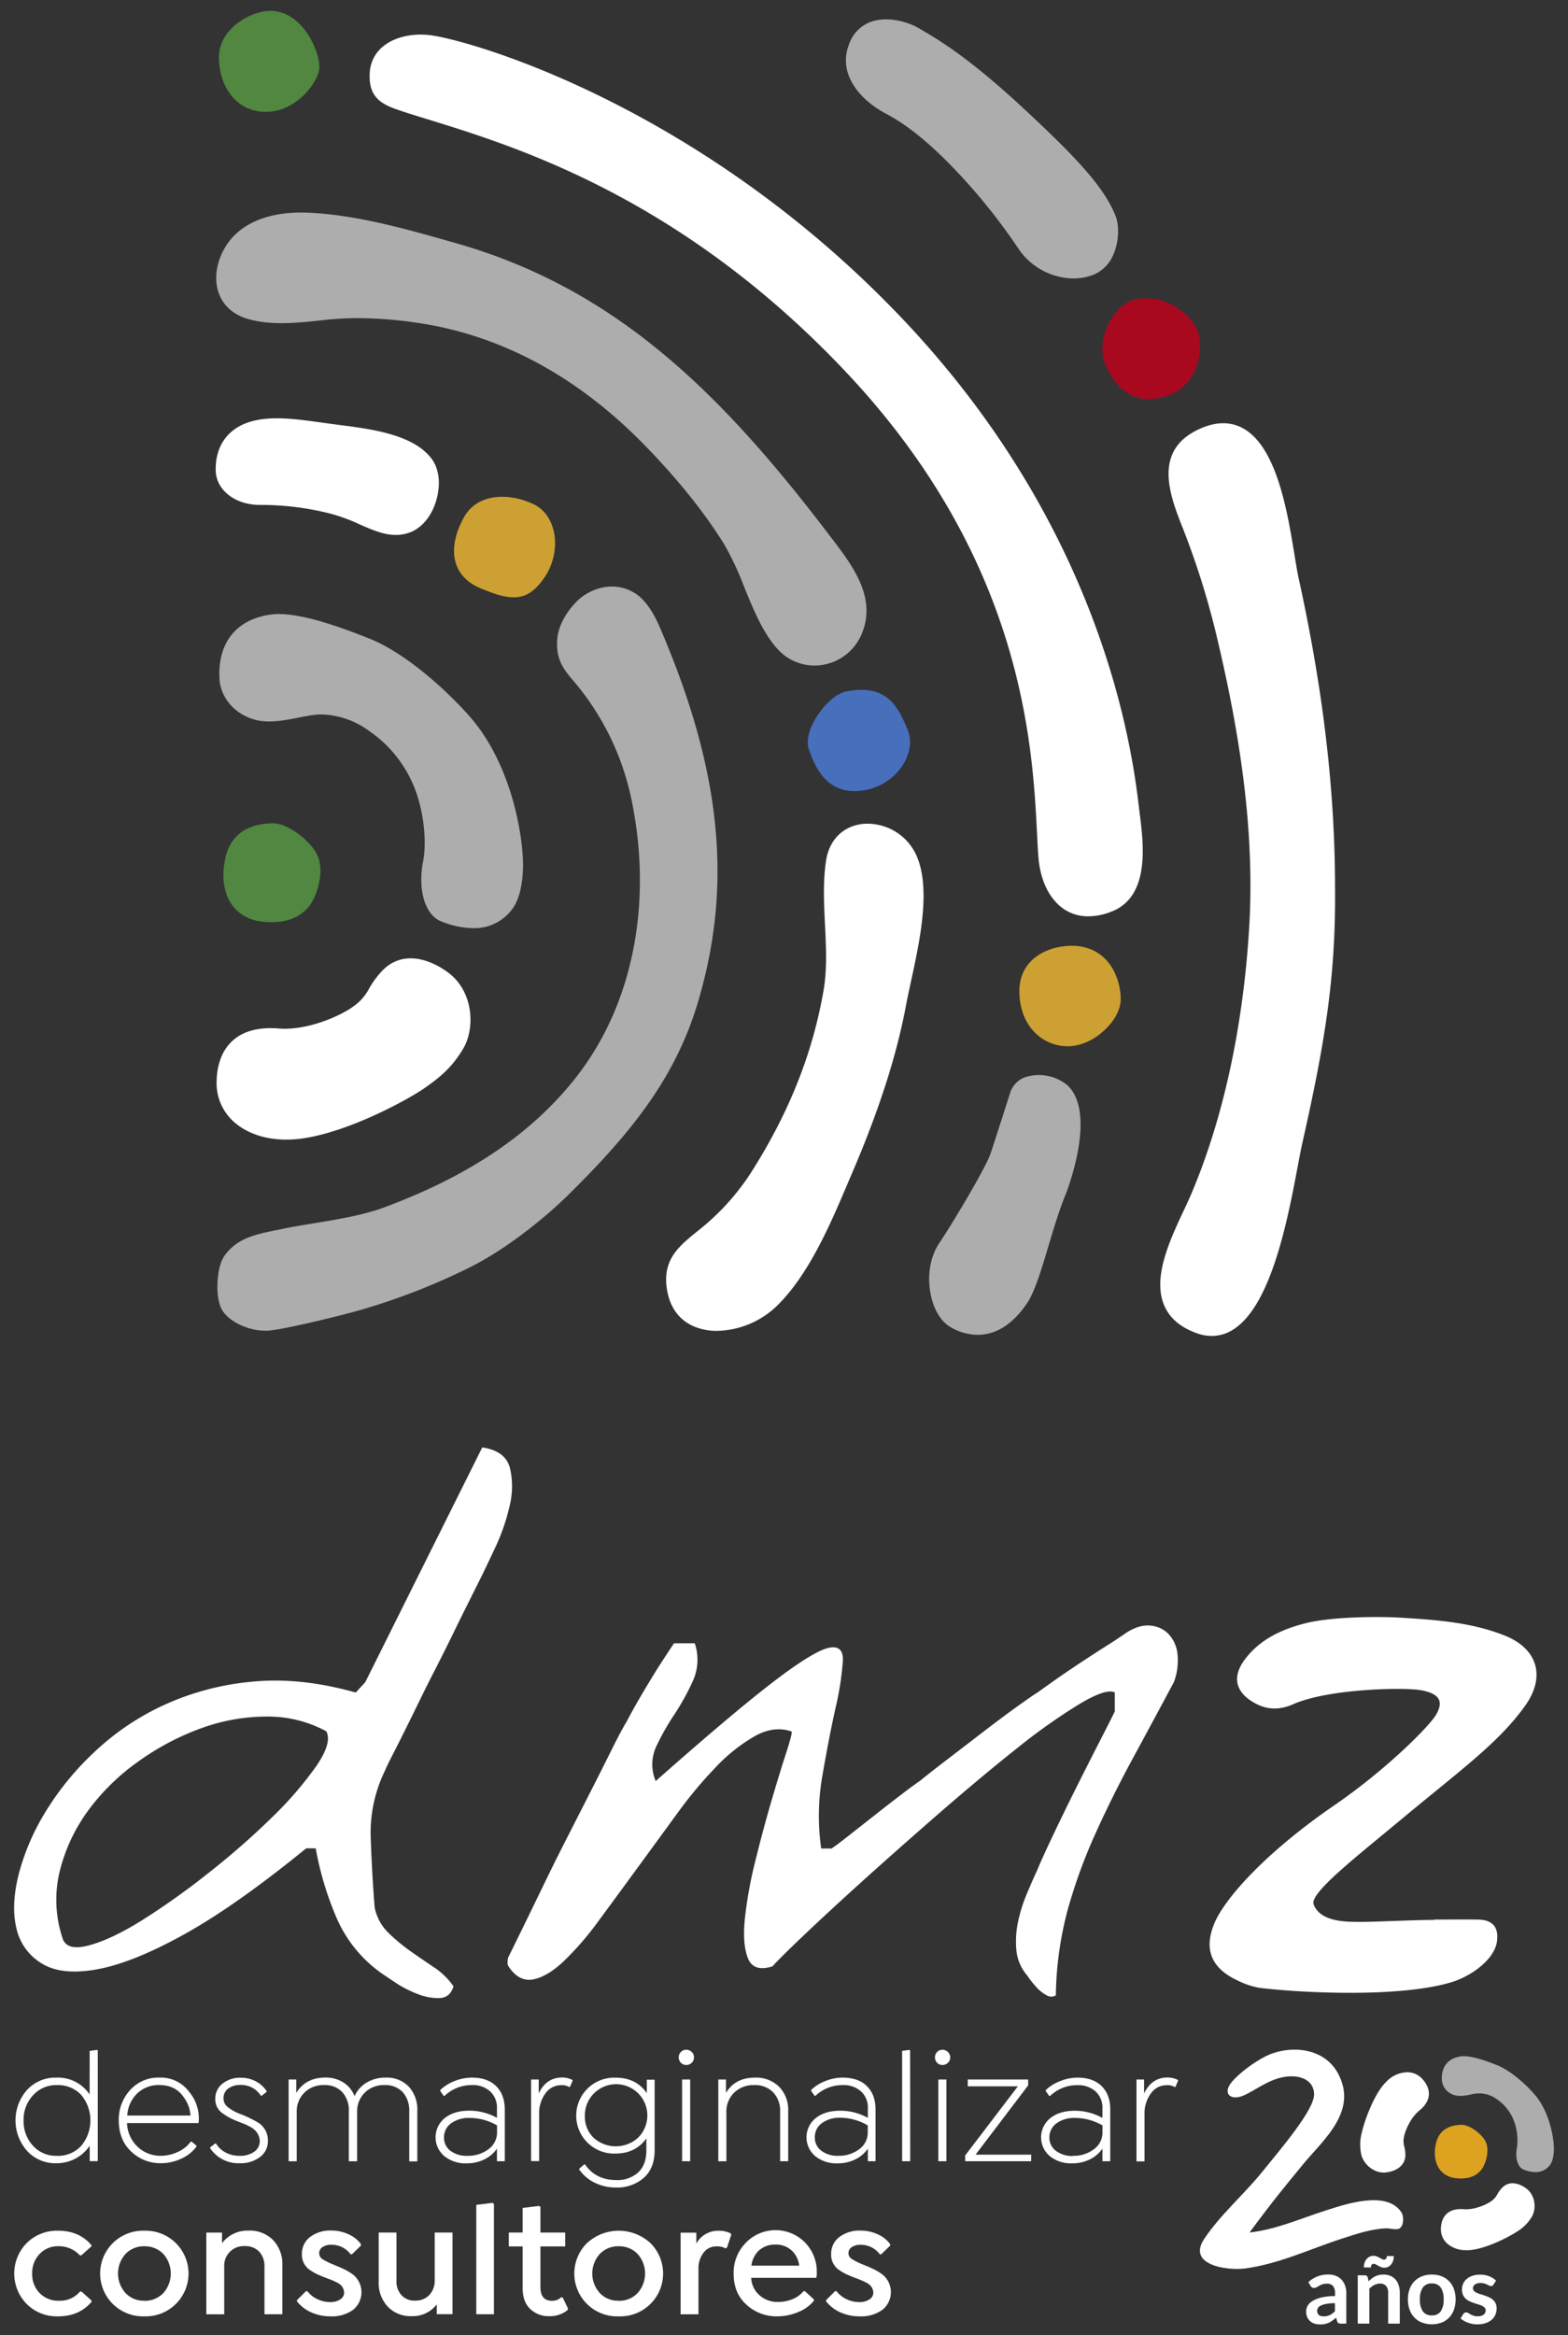
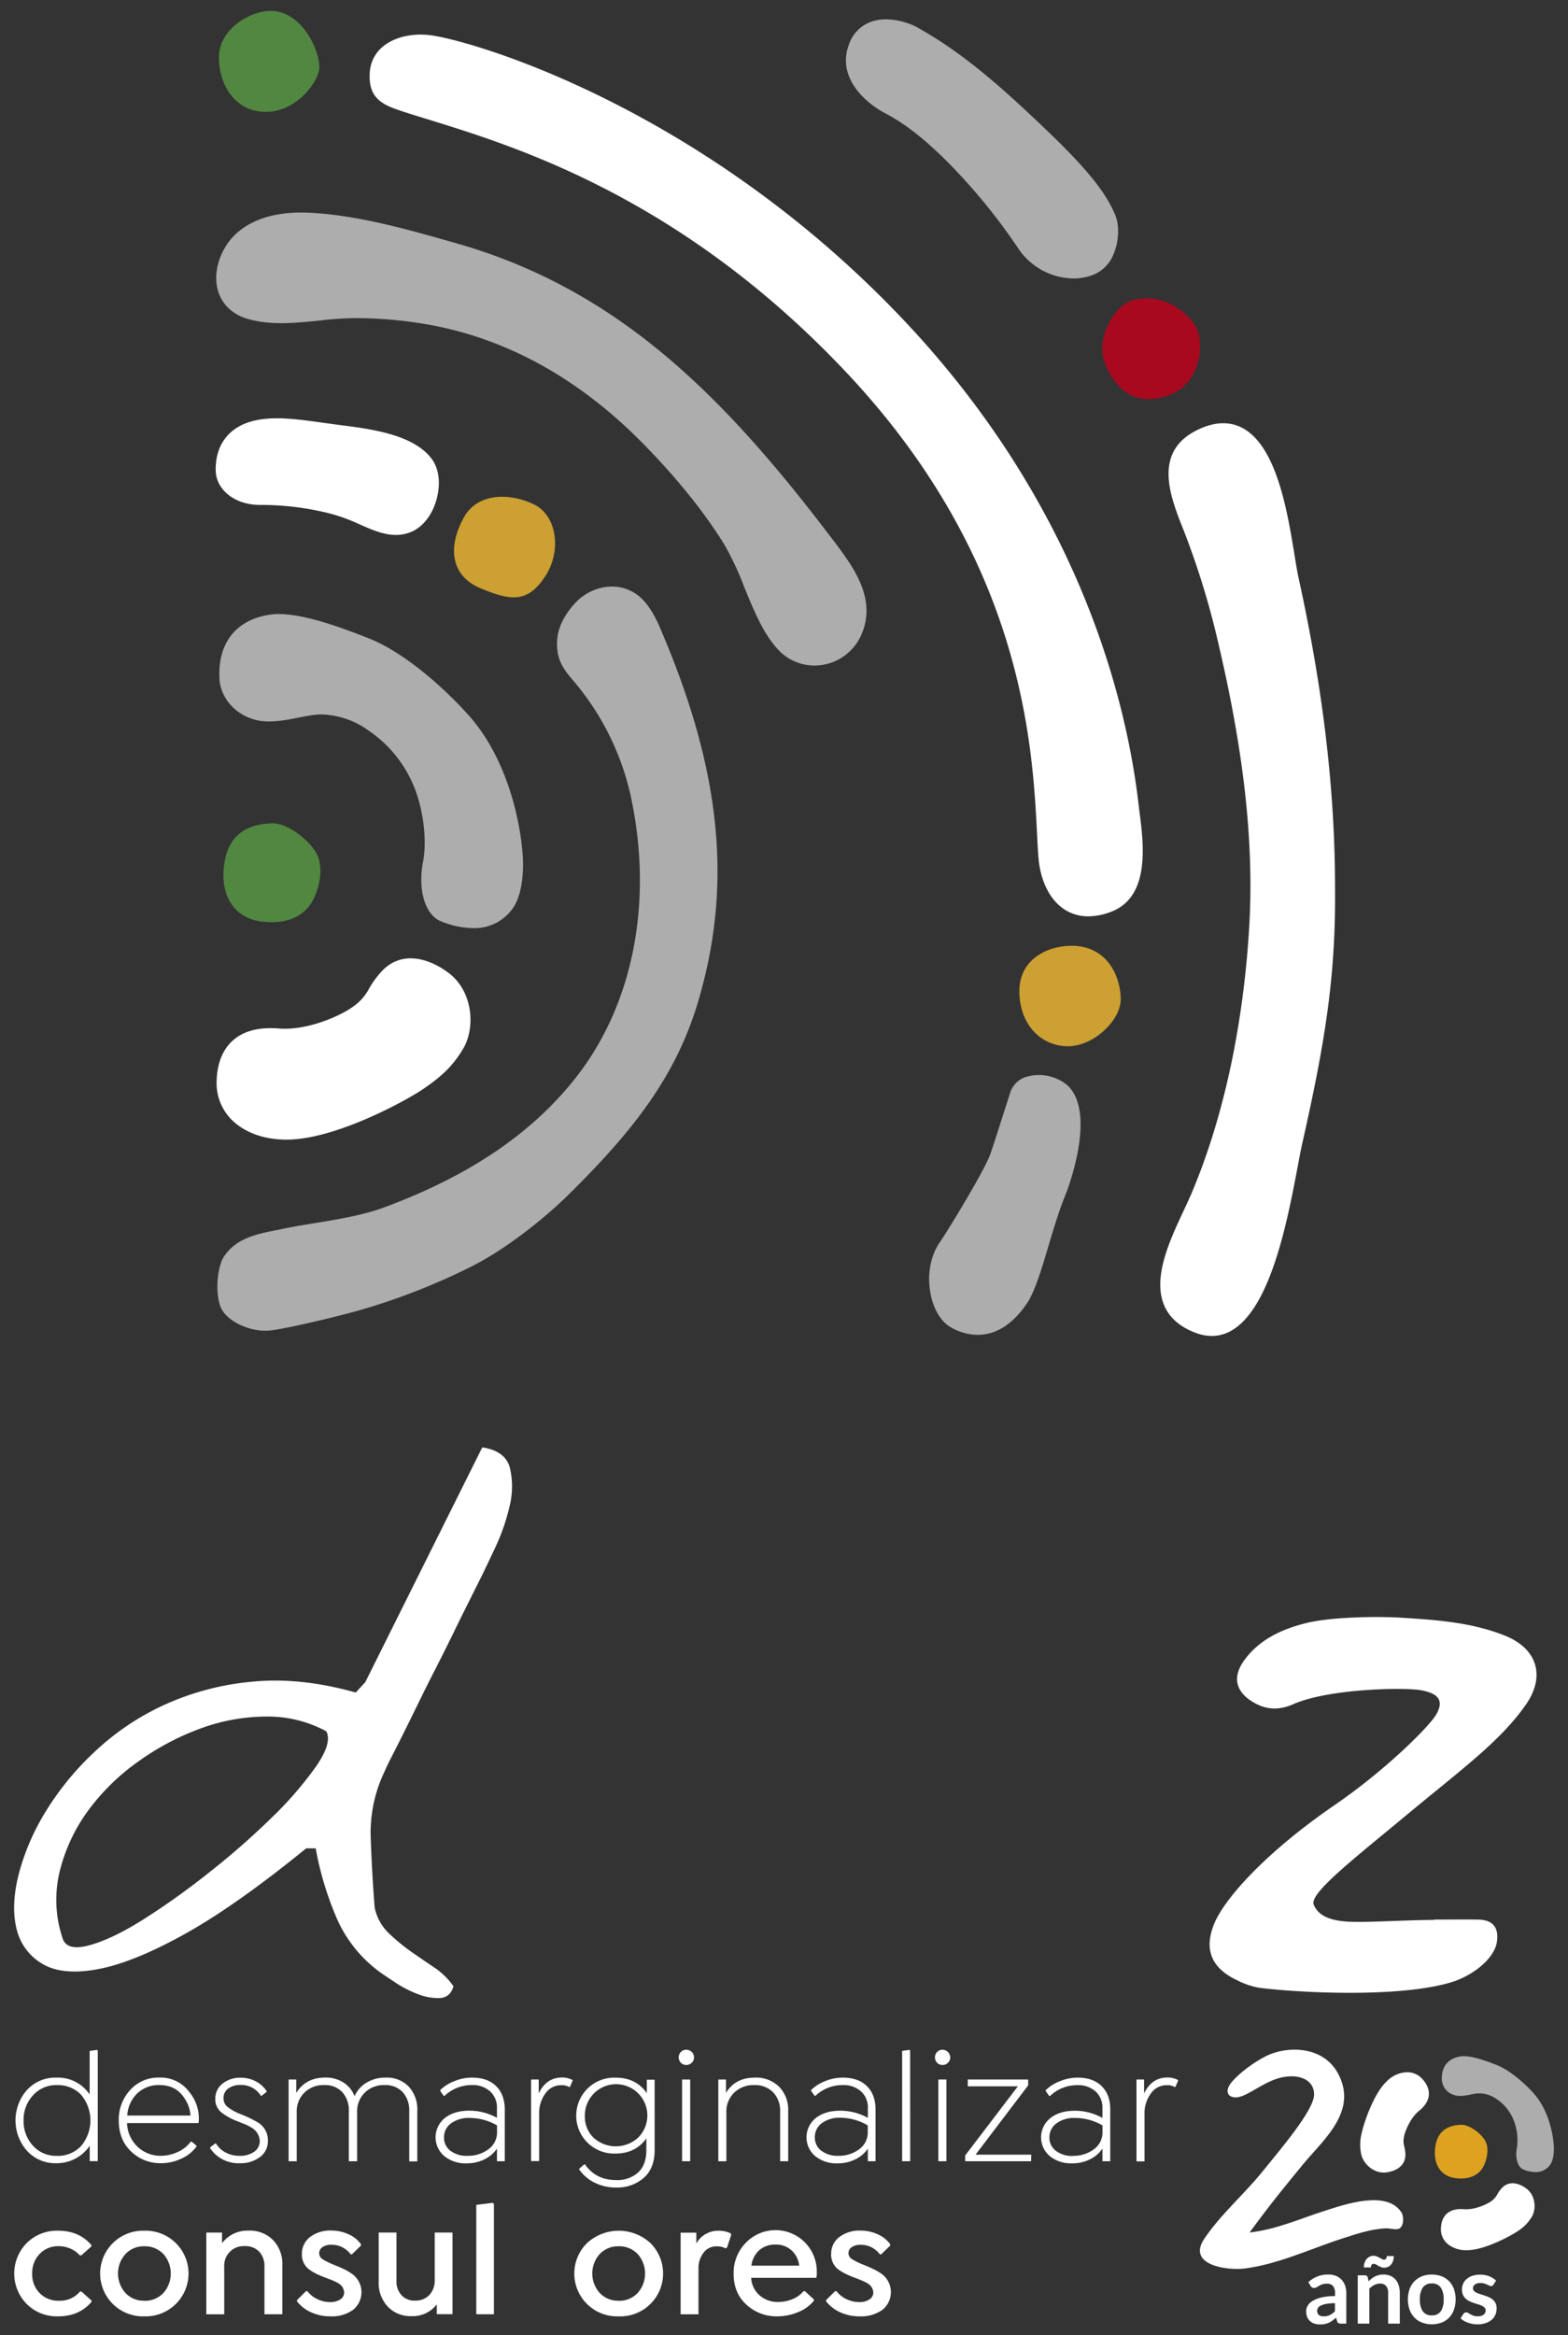
<svg xmlns="http://www.w3.org/2000/svg" viewBox="0 0 722 1075">
  <rect x="0" y="0" width="722" height="1075" fill="#333333" stroke="none" />
  <defs>
    <style>.cls-1{fill:#fff;}.cls-2{fill:#dda21f;}.cls-3{fill:#adadad;}.cls-4{fill:#518740;}.cls-5{fill:#cca032;}.cls-6{fill:#476fbc;}.cls-7{fill:#a8091f;}</style>
  </defs>
  <title>dmz logo principal vertical 20 años miniatura blanco</title>
  <g id="Guias">
    <path class="cls-1" d="M619.91,1069.67h-2.4a2.56,2.56,0,0,1-1.19-.23,1.44,1.44,0,0,1-.65-.92l-.48-1.58a18.58,18.58,0,0,1-1.66,1.33,10.08,10.08,0,0,1-1.68,1,8.6,8.6,0,0,1-1.84.59,11.09,11.09,0,0,1-2.17.19,8.38,8.38,0,0,1-2.6-.38,5.51,5.51,0,0,1-2-1.14,5.2,5.2,0,0,1-1.34-1.89,6.86,6.86,0,0,1-.47-2.63,5.22,5.22,0,0,1,.66-2.49,6.19,6.19,0,0,1,2.2-2.22,14.41,14.41,0,0,1,4.09-1.64,26.44,26.44,0,0,1,6.35-.65v-1.31a5,5,0,0,0-.94-3.33,3.44,3.44,0,0,0-2.74-1.08,6.72,6.72,0,0,0-2.17.3,8.09,8.09,0,0,0-1.5.69c-.43.25-.82.48-1.19.68a2.39,2.39,0,0,1-1.19.3,1.53,1.53,0,0,1-.93-.28,2.3,2.3,0,0,1-.63-.69l-1-1.71a13.2,13.2,0,0,1,9.25-3.51,8.89,8.89,0,0,1,3.48.64,7.28,7.28,0,0,1,2.59,1.77,7.79,7.79,0,0,1,1.61,2.72,10.44,10.44,0,0,1,.55,3.47Zm-10.4-3.34a7.19,7.19,0,0,0,1.52-.15,5.79,5.79,0,0,0,1.31-.45,7,7,0,0,0,1.19-.73,10.75,10.75,0,0,0,1.16-1v-3.72a21.35,21.35,0,0,0-3.91.3,9.75,9.75,0,0,0-2.52.75,3.27,3.27,0,0,0-1.36,1.07,2.68,2.68,0,0,0,.44,3.36A3.55,3.55,0,0,0,609.51,1066.33Z" />
    <path class="cls-1" d="M625.18,1069.67v-22.23h3.27a1.3,1.3,0,0,1,1.36,1l.37,1.76a12.93,12.93,0,0,1,1.42-1.26,10.31,10.31,0,0,1,1.58-1,7.6,7.6,0,0,1,1.79-.63,9.09,9.09,0,0,1,2.08-.22,8,8,0,0,1,3.23.62,6.4,6.4,0,0,1,2.35,1.73,7.69,7.69,0,0,1,1.43,2.67,11.46,11.46,0,0,1,.49,3.41v14.15h-5.36v-14.15a4.72,4.72,0,0,0-.94-3.15,3.47,3.47,0,0,0-2.82-1.12,5.52,5.52,0,0,0-2.6.63,9.35,9.35,0,0,0-2.3,1.71v16.08Zm12-29.45a1.45,1.45,0,0,0,1-.35,1.81,1.81,0,0,0,.36-1.29h3.25a6.91,6.91,0,0,1-.33,2.2,5.48,5.48,0,0,1-.92,1.69,4,4,0,0,1-1.4,1.08,4.22,4.22,0,0,1-1.79.38,3.86,3.86,0,0,1-1.45-.28,13.39,13.39,0,0,1-1.26-.61l-1.09-.61a2,2,0,0,0-.94-.28,1.31,1.31,0,0,0-1,.38,1.84,1.84,0,0,0-.35,1.29H628a6.64,6.64,0,0,1,.34-2.2,4.87,4.87,0,0,1,.94-1.69,4.29,4.29,0,0,1,1.42-1.09,4,4,0,0,1,1.76-.39,3.81,3.81,0,0,1,1.47.28,12.3,12.3,0,0,1,1.26.61l1.09.6A1.87,1.87,0,0,0,637.16,1040.22Z" />
    <path class="cls-1" d="M659.3,1047.09a12.29,12.29,0,0,1,4.52.8,9.81,9.81,0,0,1,3.45,2.28,10,10,0,0,1,2.21,3.59,14.91,14.91,0,0,1,0,9.52,10.15,10.15,0,0,1-2.21,3.61,9.46,9.46,0,0,1-3.45,2.3,13.2,13.2,0,0,1-9.05,0,9.54,9.54,0,0,1-3.47-2.3,10.21,10.21,0,0,1-2.24-3.61,14.74,14.74,0,0,1,0-9.52,10,10,0,0,1,2.24-3.59,9.89,9.89,0,0,1,3.47-2.28A12.38,12.38,0,0,1,659.3,1047.09Zm0,18.79a4.73,4.73,0,0,0,4.11-1.87,9.4,9.4,0,0,0,1.33-5.46,9.53,9.53,0,0,0-1.33-5.48,4.68,4.68,0,0,0-4.11-1.88,4.76,4.76,0,0,0-4.16,1.89,9.46,9.46,0,0,0-1.34,5.47,9.33,9.33,0,0,0,1.34,5.45A4.78,4.78,0,0,0,659.3,1065.88Z" />
    <path class="cls-1" d="M687.64,1051.77a1.46,1.46,0,0,1-.46.49,1.18,1.18,0,0,1-.6.14,1.88,1.88,0,0,1-.84-.22l-1-.48a7.88,7.88,0,0,0-1.33-.49,6.18,6.18,0,0,0-1.76-.22,4.19,4.19,0,0,0-2.5.67,2.11,2.11,0,0,0-.91,1.76,1.68,1.68,0,0,0,.47,1.2,4.11,4.11,0,0,0,1.24.86,13.25,13.25,0,0,0,1.74.66c.65.19,1.31.41,2,.64a20.26,20.26,0,0,1,2,.79,6.83,6.83,0,0,1,1.74,1.12,5.28,5.28,0,0,1,1.23,1.64,5.08,5.08,0,0,1,.47,2.3,7.36,7.36,0,0,1-.58,2.95,6.3,6.3,0,0,1-1.72,2.34,7.93,7.93,0,0,1-2.78,1.54,11.93,11.93,0,0,1-3.8.55,11.74,11.74,0,0,1-2.24-.2,13.4,13.4,0,0,1-2.11-.58,11.34,11.34,0,0,1-1.86-.86,9.28,9.28,0,0,1-1.51-1.09l1.24-2a1.8,1.8,0,0,1,.56-.57,1.59,1.59,0,0,1,.83-.19,1.72,1.72,0,0,1,.94.28c.29.19.64.39,1,.61a9.35,9.35,0,0,0,1.37.6,6,6,0,0,0,2,.29,5.21,5.21,0,0,0,1.63-.23,3.36,3.36,0,0,0,1.13-.6,2.2,2.2,0,0,0,.65-.85,2.54,2.54,0,0,0,.21-1,1.8,1.8,0,0,0-.47-1.28,4.2,4.2,0,0,0-1.23-.87,13.58,13.58,0,0,0-1.76-.66c-.66-.19-1.33-.4-2-.64a18.5,18.5,0,0,1-2-.81,6.65,6.65,0,0,1-1.75-1.18,5.29,5.29,0,0,1-1.24-1.75,6.16,6.16,0,0,1-.47-2.52,6.45,6.45,0,0,1,.55-2.6,6.06,6.06,0,0,1,1.59-2.15,7.8,7.8,0,0,1,2.62-1.48,11.17,11.17,0,0,1,3.63-.55,11,11,0,0,1,4.18.76,9.54,9.54,0,0,1,3.14,2Z" />
    <path class="cls-1" d="M645.13,1018.22c-6.86-10-25.75-3.48-34.76-.6-11.69,3.73-22.71,8.74-35,10.11,10.41-14.15,15.81-20.63,24.74-31.52,8.07-9.84,22.42-21.8,18-36.84-5.31-18-25-18.12-35.54-12.65-5.15,2.66-11.51,7.22-15.29,11.6-4.55,5.29-.81,8.86,5.12,6.43,5-2.07,11-7,18-8.46,8.2-1.71,14.69,1.37,14.69,7.86,0,7.31-15.78,25.59-23.69,35.42-8.48,10.54-19.42,19.87-26.92,31.11-8.05,12.06,10.56,14.62,18.51,13.63,15.51-1.93,30.36-9.06,45.11-13.83,6.47-2.1,13.42-4.45,20.28-4.67,1.73,0,4.7.91,6.09,0C646.55,1024.46,646.47,1019.91,645.13,1018.22Z" />
    <path class="cls-2" d="M672.68,978.15c-2.55.14-9.74.52-11.53,8.73s1.51,15,9.28,15.86,11.23-2.66,12.69-5.52,2.64-7.74,1-11.24S676.61,977.93,672.68,978.15Z" />
    <path class="cls-1" d="M675.25,1035.86l1,0c8-.4,19.28-6.51,22.5-8.69a19.6,19.6,0,0,0,6.53-6.59c2.21-3.6,1.79-9.82-2.34-13-3.3-2.53-8-3.95-11.39-.32a14.61,14.61,0,0,0-2.16,3,8.67,8.67,0,0,1-2.67,3c-2,1.5-7.75,4.14-12.69,3.75-3.4-.28-6.05.43-7.87,2.11-2.21,2-2.68,5-2.68,7.18a8.82,8.82,0,0,0,2.77,6.42A13,13,0,0,0,675.25,1035.86Z" />
    <path class="cls-1" d="M638.55,958.12l-.71.71C632,965,627.83,978,627,982a21,21,0,0,0-.19,9.84c1,4.37,5.83,8.83,11.31,8.24,4.39-.48,9-2.85,9-8.1a15.9,15.9,0,0,0-.52-3.87,9,9,0,0,1-.15-4.25c.42-2.61,2.91-8.86,7-12.17,2.81-2.28,4.32-4.77,4.48-7.38.2-3.19-1.63-5.82-3.2-7.47a9.31,9.31,0,0,0-6.83-2.89A13.73,13.73,0,0,0,638.55,958.12Z" />
    <path class="cls-3" d="M701.52,998.75a14.9,14.9,0,0,0,5.48,1.17,8,8,0,0,0,6.86-3.5c1.06-1.53,1.64-4.14,1.64-7.35,0-4.13-1.64-16.7-9.13-25.18-4-4.59-11-10.81-17.1-13.22-3.89-1.53-12-4.7-16.71-4-5.83.85-9,4.85-8.63,11a7.87,7.87,0,0,0,5.89,6.84c2.37.7,5.1.16,7.51-.31a17,17,0,0,1,4.47-.52,14.38,14.38,0,0,1,7.64,2.83,21.15,21.15,0,0,1,7.17,8.64,25,25,0,0,1,1.87,13.55C697.56,993.44,698.84,997.68,701.52,998.75Z" />
    <path class="cls-4" d="M125,379c-4.7.27-17.94.94-21.25,16.08s2.81,27.63,17.11,29.22,20.69-4.88,23.39-10.15,4.86-14.27,1.75-20.73S132.22,378.58,125,379Z" />
    <path class="cls-5" d="M213.62,238.16c-7.33,13.16-6.54,26.71,7.63,32.66s21.63,6.58,29.53-5.09,5.93-28.2-4.88-33.52S219.94,226.66,213.62,238.16Z" />
-     <path class="cls-6" d="M389.6,318.33c-8.44,1.66-20.17,17.6-17.19,26.52s8.9,21.41,24.82,19.08,25-17.61,20.78-27.79S408.89,314.52,389.6,318.33Z" />
    <path class="cls-5" d="M494.82,435.41c-10.37-.53-25.66,4.88-25.45,21.22s11.36,25.45,23.08,25,23.36-12.09,23.58-21.21S511.12,436.27,494.82,435.41Z" />
    <path class="cls-3" d="M114.21,146.85c10.5,3,21.86,1.86,32.85.72a155.83,155.83,0,0,1,16.87-1.13,195.86,195.86,0,0,1,35.43,3.38c35.59,6.85,68.35,25.31,97.35,55,15.19,15.54,27.53,30.93,36.69,45.64a137.83,137.83,0,0,1,9.32,19.88c4.22,10.31,8.56,21,15.18,28.29A22.84,22.84,0,0,0,375,306.38a23.87,23.87,0,0,0,3.87-.32A23.6,23.6,0,0,0,396.71,292c7.13-16.6-4-31.36-13-43.23l-.33-.42c-50.31-66.47-99-115.1-172.94-136.27l-1.12-.31c-21-6-44.88-12.88-67.38-13.86-18.28-.8-31.92,5-38.44,16.21-4.14,7.11-5.08,15.14-2.52,21.47C103.22,141.11,107.78,145,114.21,146.85Z" />
    <path class="cls-1" d="M131.86,524.62c.84,0,1.7,0,2.57-.07C156,523.47,186.66,507,195.34,501s13.2-10.48,17.71-17.86c6-9.76,4.84-26.6-6.34-35.15-9-6.86-21.76-10.7-30.93-.87a41.28,41.28,0,0,0-5.88,8.07,22.79,22.79,0,0,1-7.21,8.12c-5.4,4.08-21,11.25-34.38,10.16-9.22-.75-16.39,1.18-21.33,5.73-6,5.53-7.25,13.63-7.25,19.43a23.83,23.83,0,0,0,7.51,17.4C113.23,521.6,121.86,524.62,131.86,524.62Z" />
    <path class="cls-3" d="M203,424.09a40.5,40.5,0,0,0,14.79,3.18,21.54,21.54,0,0,0,18.59-9.51c2.81-4.13,4.45-11.24,4.45-19.89,0-11.18-4.43-45.25-24.72-68.22-11-12.44-29.71-29.29-46.4-35.83-10.53-4.13-32.44-12.74-45.26-10.88-15.82,2.29-24.34,13.13-23.38,29.74.39,7,5.48,15.46,15.94,18.54,6.41,1.89,13.82.44,20.36-.85,4.51-.89,8.77-1.72,12.11-1.41a38.87,38.87,0,0,1,20.69,7.68A57.13,57.13,0,0,1,189.71,360c5,10.77,7.1,26.21,5.08,36.71C192.3,409.69,195.76,421.21,203,424.09Z" />
    <path class="cls-3" d="M305,291.57l-.3-.71c-1.75-4.22-5.42-12.94-11.55-17.24-9.38-6.57-21-3.33-27.59,3.26-2,2-8.44,9-9,17.7s2.68,13.23,7,18.28A122.59,122.59,0,0,1,291,369.19c9.52,47.39.2,93.5-25.58,126.54-20.2,25.87-49.21,45.58-88.9,60.23-9.44,3.48-21.46,5.46-32.07,7.19-5.23.86-10.17,1.67-14.54,2.6l-3.14.65c-8.83,1.78-18,3.61-23.67,12.1-2.93,4.36-4.22,16.38-1.52,23.16,2.35,6,12,10.94,20.61,10.94a19.9,19.9,0,0,0,2-.1c7.59-.73,34.15-7.11,44.12-10.14a300.23,300.23,0,0,0,47.52-18.7c17.27-8.43,35.58-23.46,46-33.74,30.06-29.7,50.71-55.6,60.79-92.91C337,405.22,331.54,354.21,305,291.57Z" />
    <path class="cls-1" d="M119.41,232.44a130.06,130.06,0,0,1,32.51,3.95,84,84,0,0,1,13.68,5c5.62,2.49,11.07,4.87,16.62,4.87a18,18,0,0,0,7.14-1.41c5.53-2.34,9.94-8.15,11.81-15.56s.79-14.17-2.81-18.6c-8.63-10.79-27.71-13.21-41.65-15l-2.33-.3-6.06-.83c-12.09-1.68-23.49-3.29-33.07-.42-10.38,3.11-16.18,11.25-15.92,22.5C99.53,225.53,108.16,232.35,119.41,232.44Z" />
-     <path class="cls-1" d="M397.33,379.28c-9.17,1-15.54,7.37-17,17.09-1.41,9.44-.94,19.43-.47,29.09.52,10.22,1.06,20.78-.7,30.8-4.93,28.12-15.31,54.57-31.75,81a109.78,109.78,0,0,1-25.81,29.15l-.69.56c-8.63,7-16.09,13.16-13.75,26.91,1.88,11.07,8.67,15.57,14.06,17.38a27.34,27.34,0,0,0,8.74,1.41,40.93,40.93,0,0,0,26.72-10.52c15.34-14.24,25.59-38.4,33.83-57.8l2.08-4.88c12.26-28.63,20.3-53.71,24.59-76.67.6-3.21,1.41-6.92,2.26-10.84,4-18.42,9-41.37,3.14-56.72A24.8,24.8,0,0,0,397.33,379.28Z" />
    <path class="cls-3" d="M473.46,495.49a11.17,11.17,0,0,0-8.18,7.16c-.86,2.65-2.11,6.58-3.43,10.7-2.47,7.7-5.27,16.43-5.86,18-2.81,7.65-18.51,33.56-23.51,40.93-4.22,6.3-5.72,15.27-3.85,24,1.4,6.64,4.59,11.91,8.71,14.45a25,25,0,0,0,12.84,3.76c6.72,0,15-3.12,22.68-14.47,3.6-5.29,6.72-15.68,10-26.71,2.41-8.07,4.93-16.43,7.74-23.23.16-.38,15.06-37.68.73-50.62A20.58,20.58,0,0,0,473.46,495.49Z" />
    <path class="cls-1" d="M524.48,372.13c0-.51-.14-1.17-.23-1.95-5.33-46.08-26.43-136.31-108-222.68C322.12,47.88,214.64,17.89,197.39,16.12c-8.31-.86-16.25,1.19-21.27,5.47a16.63,16.63,0,0,0-5.87,12c-.47,8.63,2.65,13.2,11.13,16.3,4.21,1.56,9.68,3.23,16,5.17C238,67.61,313.66,91,389.23,170.94c81.91,86.65,86.23,172.08,88.3,213.14.2,3.86.36,7.2.59,10.13.81,11.25,5.3,20.22,12.29,24.62a19.88,19.88,0,0,0,10.77,3,29.33,29.33,0,0,0,10.73-2.22c17.77-7,14.67-31.1,12.82-45.51Z" />
    <path class="cls-3" d="M407.78,52.24c10.33,5.45,18.67,12.82,26.15,19.95A272,272,0,0,1,468.63,114a31.07,31.07,0,0,0,25.55,14.19,25.73,25.73,0,0,0,9.22-1.68,16.85,16.85,0,0,0,9.29-9.4c2.46-5.63,2.82-12.9,1-17.69C508.22,85.75,495,71.92,471,49.64c-23.19-21.53-37.15-30.55-48.78-37.12-3-1.7-12.74-5.48-21.16-2.49A16.74,16.74,0,0,0,391,20.24C385.42,34.38,396.56,46.32,407.78,52.24Z" />
    <path class="cls-1" d="M614.73,408.86c0-45-5.53-91.61-16.75-142.64-.6-2.71-1.21-6.41-1.9-10.7-3.3-20.16-8.28-50.61-24.38-58.7-6.17-3.08-13.3-2.57-21.18,1.53-19.62,10.2-11.6,30.39-5.73,45.19A370.9,370.9,0,0,1,561,296.17c12,51.07,16.51,92.8,14.17,131.31-1.93,31.64-8.11,78.53-26.71,122.33-1,2.27-2.17,4.83-3.45,7.55-6.38,13.63-14.34,30.6-9,43.46,2.46,5.9,7.55,10.26,15.1,12.95A20.17,20.17,0,0,0,558,615a18,18,0,0,0,9.09-2.49c18.17-10.43,25.86-51.23,30.47-75.61.79-4.22,1.48-7.86,2.07-10.48C609.93,480.73,615.12,450,614.73,408.86Z" />
    <path class="cls-4" d="M122.76,51.51c13.79-.21,24-13.79,24.3-20.38s-6.91-25-21.33-26.1c-9.34-.69-25,7.84-24.93,21.42S109,51.72,122.76,51.51Z" />
    <path class="cls-7" d="M551.22,151.62c-3.4-7.85-16.34-17.39-29.91-13.36-7.93,2.35-17.62,17.6-12.09,30.12s14.85,18.66,29,13.57S554.61,159.46,551.22,151.62Z" />
    <path class="cls-1" d="M41.28,944.14l3.38-.47.36.21v51H41.31v-7.07a18.59,18.59,0,0,1-6.53,5.87A18.35,18.35,0,0,1,26,995.84a17.58,17.58,0,0,1-13.54-5.69,21.16,21.16,0,0,1,0-28.07A17.72,17.72,0,0,1,26,956.43a17.59,17.59,0,0,1,15.27,7.74Zm-15,48.32a14.69,14.69,0,0,0,11-4.48,18.33,18.33,0,0,0,0-23.71,14.69,14.69,0,0,0-10.93-4.4,14.37,14.37,0,0,0-11.15,4.7,16.44,16.44,0,0,0-4.34,11.59,16.62,16.62,0,0,0,4.3,11.6,14.22,14.22,0,0,0,11.15,4.67Z" />
    <path class="cls-1" d="M91.41,977.35H58.49a15.64,15.64,0,0,0,4.88,10.92,15.23,15.23,0,0,0,10.68,4.15,18.7,18.7,0,0,0,7.78-1.76,14.88,14.88,0,0,0,6-4.77h.4l2.24,1.87v.4a17.3,17.3,0,0,1-7.08,5.62,22.06,22.06,0,0,1-9.28,2.05,19.28,19.28,0,0,1-13.73-5.39q-5.68-5.36-5.69-14.24A20,20,0,0,1,60,962.07a17.32,17.32,0,0,1,13.36-5.65A16.23,16.23,0,0,1,87.11,963a18.93,18.93,0,0,1,4.45,12.69A9.34,9.34,0,0,1,91.41,977.35Zm-18-17.5a14.19,14.19,0,0,0-10.21,3.85,15.21,15.21,0,0,0-4.59,10.2H87.71a15.73,15.73,0,0,0-3-8.29C82.18,961.77,78.39,959.85,73.36,959.85Z" />
    <path class="cls-1" d="M110.38,995.84a15.63,15.63,0,0,1-13.63-6.93v-.37l2.34-1.79h.37a11.18,11.18,0,0,0,4.44,4.16,13.25,13.25,0,0,0,6.32,1.52,11.3,11.3,0,0,0,6.82-1.87,5.9,5.9,0,0,0,2.57-5,7.31,7.31,0,0,0-2-4.69,8,8,0,0,0-2.39-1.76,20.36,20.36,0,0,0-2.47-1.24c-.76-.29-1.8-.71-3.13-1.24l-1.14-.44a28.15,28.15,0,0,1-6.34-3.59,7.63,7.63,0,0,1-3-6.32,8.64,8.64,0,0,1,3.3-7.07,12.94,12.94,0,0,1,8.48-2.73,14.75,14.75,0,0,1,6.86,1.66,13.36,13.36,0,0,1,5,4.51V963l-2.32,1.8h-.33a10.68,10.68,0,0,0-9.32-5,9.3,9.3,0,0,0-5.71,1.65,5.26,5.26,0,0,0-2.18,4.41,5,5,0,0,0,1.71,3.92,21.56,21.56,0,0,0,5.6,3.23,55,55,0,0,1,8.79,4.22,9.59,9.59,0,0,1,4.34,8.26,9,9,0,0,1-3.56,7.43A14.71,14.71,0,0,1,110.38,995.84Z" />
    <path class="cls-1" d="M177.58,956.43a13.88,13.88,0,0,1,10.68,4.19,15.55,15.55,0,0,1,3.89,11.15V995h-3.71V972a12.65,12.65,0,0,0-3-8.88,10.92,10.92,0,0,0-8.38-3.26,12.43,12.43,0,0,0-9.09,3.48,12.06,12.06,0,0,0-3.53,9v22.6h-3.82V972a12.57,12.57,0,0,0-3-8.88,10.87,10.87,0,0,0-8.36-3.26,12.48,12.48,0,0,0-9.11,3.48,12.13,12.13,0,0,0-3.52,9v22.6H132.9V957.3h3.52v6.19q4.31-7.08,13.4-7.09a15.1,15.1,0,0,1,8.33,2.28,12.89,12.89,0,0,1,5.11,6.31,13.8,13.8,0,0,1,5.61-6.31A16.76,16.76,0,0,1,177.58,956.43Z" />
    <path class="cls-1" d="M217.28,956.43q7.2,0,11.15,3.89t4,10.72v23.88h-3.6v-5.8a14.81,14.81,0,0,1-5.91,5,17.94,17.94,0,0,1-7.92,1.77,15.51,15.51,0,0,1-10.42-3.33,11.32,11.32,0,0,1-1.31-16,11.09,11.09,0,0,1,1.59-1.55q4.26-3.37,11.28-3.37a26.24,26.24,0,0,1,12.69,3.3v-4.51a10,10,0,0,0-3.15-7.67,11.88,11.88,0,0,0-8.45-2.9,18,18,0,0,0-12.55,5h-.36l-1.65-2.36v-.3a19.27,19.27,0,0,1,6.6-4.17A21.39,21.39,0,0,1,217.28,956.43Zm-2,36a15.58,15.58,0,0,0,9.59-3,9.48,9.48,0,0,0,4-8v-3a25.18,25.18,0,0,0-12.6-3.43,13.78,13.78,0,0,0-8.57,2.47,7.88,7.88,0,0,0-3.25,6.57,7.44,7.44,0,0,0,3,6.1A12.28,12.28,0,0,0,215.26,992.43Z" />
    <path class="cls-1" d="M263.55,957.49l.15.3-1.24,2.86-.29.15a6.64,6.64,0,0,0-3.82-.88,8.69,8.69,0,0,0-7.16,3.72,15.36,15.36,0,0,0-2.94,9.65v21.57h-3.71V957.3h3.52v6.39q3.52-7.32,10.75-7.31A10.11,10.11,0,0,1,263.55,957.49Z" />
    <path class="cls-1" d="M297.84,963.59v-6.2h3.59v32.49q0,8.25-5,12.7a18.56,18.56,0,0,1-12.79,4.44,21.7,21.7,0,0,1-9.8-2.21,18.48,18.48,0,0,1-7.13-6.08v-.37l2.32-2h.32q5,7.23,14.35,7.22a14.22,14.22,0,0,0,10.21-3.55q3.72-3.55,3.71-10.13v-5.51q-4.95,7-14.27,7a17.45,17.45,0,0,1-12.81-5,17.49,17.49,0,0,1,12.85-29.94Q292.88,956.42,297.84,963.59Zm-24.57,20.48a15.25,15.25,0,0,0,20.55,0A14.39,14.39,0,1,0,269.3,974,13.58,13.58,0,0,0,273.27,984.07Z" />
    <path class="cls-1" d="M319.56,947.14a3.31,3.31,0,0,1-1.07,2.47,3.41,3.41,0,0,1-2.48,1,3.29,3.29,0,0,1-2.47-1,3.57,3.57,0,0,1,0-5,3.26,3.26,0,0,1,2.47-1,3.41,3.41,0,0,1,2.48,1A3.29,3.29,0,0,1,319.56,947.14Zm-1.76,47.78h-3.72V957.3h3.72Z" />
    <path class="cls-1" d="M347.61,956.43a15,15,0,0,1,11.15,4.22,15.12,15.12,0,0,1,4.17,11.05v23.22h-3.71V972a12.26,12.26,0,0,0-3.26-8.85,11.65,11.65,0,0,0-8.67-3.29,12.7,12.7,0,0,0-9.22,3.48,12,12,0,0,0-3.6,9v22.6h-3.71V957.3h3.52v6.19Q338.47,956.44,347.61,956.43Z" />
    <path class="cls-1" d="M388,956.43q7.18,0,11.15,3.89t4,10.72v23.88h-3.54v-5.8a14.71,14.71,0,0,1-5.9,5,17.94,17.94,0,0,1-7.92,1.77,15.52,15.52,0,0,1-10.43-3.33,11.34,11.34,0,0,1-1.29-16,12,12,0,0,1,1.58-1.53q4.26-3.37,11.27-3.37a26.09,26.09,0,0,1,12.69,3.29v-4.51a9.94,9.94,0,0,0-3.15-7.67,11.86,11.86,0,0,0-8.44-2.9,18,18,0,0,0-12.55,4.95h-.36l-1.66-2.35v-.3a19.27,19.27,0,0,1,6.6-4.17A21.48,21.48,0,0,1,388,956.43Zm-2,36a15.53,15.53,0,0,0,9.57-3,9.43,9.43,0,0,0,4-8v-3A25.22,25.22,0,0,0,387,974.9a13.65,13.65,0,0,0-8.55,2.48A7.85,7.85,0,0,0,375.2,984a7.42,7.42,0,0,0,3,6.09A12.37,12.37,0,0,0,386,992.43Z" />
    <path class="cls-1" d="M419.12,994.92H415.4v-50.8l3.37-.47.3.21Z" />
    <path class="cls-1" d="M437.55,947.14a3.37,3.37,0,0,1-1.07,2.47,3.41,3.41,0,0,1-2.48,1,3.33,3.33,0,0,1-2.48-1,3.59,3.59,0,0,1,0-5,3.29,3.29,0,0,1,2.48-1,3.59,3.59,0,0,1,3.55,3.57Zm-1.76,47.78h-3.72V957.3h3.72Z" />
    <path class="cls-1" d="M474.79,994.92H444.41v-2.64l24.28-31.85H445.61V957.3h27.82V960l-24.23,31.9h25.65Z" />
    <path class="cls-1" d="M496.08,956.43q7.19,0,11.15,3.89c2.67,2.6,4,6.19,4,10.72v23.88h-3.6v-5.8a14.93,14.93,0,0,1-5.9,5,18,18,0,0,1-7.93,1.77,15.5,15.5,0,0,1-10.42-3.33,11.31,11.31,0,0,1-1.33-15.94,11.45,11.45,0,0,1,1.62-1.57q4.26-3.37,11.27-3.37a26.21,26.21,0,0,1,12.69,3.3v-4.51a10,10,0,0,0-3.15-7.67,12,12,0,0,0-8.44-2.9,18,18,0,0,0-12.55,5h-.37l-1.65-2.36v-.3a19.42,19.42,0,0,1,6.6-4.17A21.75,21.75,0,0,1,496.08,956.43Zm-2,36a15.53,15.53,0,0,0,9.57-3,9.44,9.44,0,0,0,4-8v-3a25.22,25.22,0,0,0-12.62-3.43,13.7,13.7,0,0,0-8.55,2.47,7.87,7.87,0,0,0-3.27,6.57,7.44,7.44,0,0,0,3,6.1,12.37,12.37,0,0,0,7.82,2.36Z" />
    <path class="cls-1" d="M542.35,957.49l.15.3-1.24,2.86-.3.15a6.52,6.52,0,0,0-3.81-.88,8.67,8.67,0,0,0-7.15,3.72,15.34,15.34,0,0,0-3,9.76V995H523.3V957.3h3.51v6.39q3.54-7.32,10.76-7.31A10.3,10.3,0,0,1,542.35,957.49Z" />
    <path class="cls-1" d="M26.78,1066.33a19.67,19.67,0,0,1-14.45-5.65,20,20,0,0,1,0-28.12,19.67,19.67,0,0,1,14.45-5.65q9.69,0,15.31,6.64v.56l-4.63,4.15h-.69a13.11,13.11,0,0,0-9.84-4.22,11.59,11.59,0,0,0-8.67,3.55,12.52,12.52,0,0,0-3.44,9.07,12.26,12.26,0,0,0,3.4,8.92,11.9,11.9,0,0,0,9,3.56,11.94,11.94,0,0,0,9.61-4.23h.7l4.62,4.16v.58Q36.48,1066.32,26.78,1066.33Z" />
    <path class="cls-1" d="M66.46,1066.33a19.72,19.72,0,1,1,0-39.42,19.72,19.72,0,1,1,0,39.42Zm0-7.15a11.76,11.76,0,0,0,8.77-3.6,13.53,13.53,0,0,0,0-17.95,11.8,11.8,0,0,0-8.77-3.56,11.57,11.57,0,0,0-8.68,3.56,13.42,13.42,0,0,0,0,17.95,11.45,11.45,0,0,0,8.68,3.55Z" />
    <path class="cls-1" d="M114.46,1026.86a15,15,0,0,1,11.33,4.41,15.89,15.89,0,0,1,4.23,11.49v22.6h-8.25v-21.94a9.67,9.67,0,0,0-2.48-6.94,8.81,8.81,0,0,0-6.64-2.48,8.94,8.94,0,0,0-9.4,8.45,8.68,8.68,0,0,0,0,1v21.94H95v-37.63h7.24v4.88A14.66,14.66,0,0,1,114.46,1026.86Z" />
    <path class="cls-1" d="M152.15,1066.33a21.16,21.16,0,0,1-8.83-1.84,17,17,0,0,1-6.59-5.09v-.51l4.15-4.15h.66a12.26,12.26,0,0,0,4.47,3.61,13.53,13.53,0,0,0,6,1.42,8.09,8.09,0,0,0,4.66-1.24,3.7,3.7,0,0,0,1.79-3.17A5.24,5.24,0,0,0,157,1052a8.24,8.24,0,0,0-1.8-1.24c-.49-.25-1.14-.56-1.94-.93-.15-.06-.5-.21-1.06-.42l-1.41-.54c-1.73-.63-3.18-1.24-4.36-1.76a23.89,23.89,0,0,1-3.55-2,8.38,8.38,0,0,1-3.86-7.43,9.55,9.55,0,0,1,3.72-7.85,15.26,15.26,0,0,1,9.91-3,18.68,18.68,0,0,1,7.89,1.74,13.93,13.93,0,0,1,5.65,4.51v.69l-4.14,4h-.59a10.82,10.82,0,0,0-8.95-4.39,6.79,6.79,0,0,0-4,1.07,3.32,3.32,0,0,0-1.53,2.82,3.26,3.26,0,0,0,1.55,2.75,30.33,30.33,0,0,0,5.21,2.56l.78.34a50.69,50.69,0,0,1,4.69,2.09,24.11,24.11,0,0,1,3.56,2.27,10.42,10.42,0,0,1-.26,16.1A16.62,16.62,0,0,1,152.15,1066.33Z" />
    <path class="cls-1" d="M200.17,1049.74v-22h8.19v37.58h-7.24v-4.51a14,14,0,0,1-11.63,5.43,14.46,14.46,0,0,1-10.93-4.37,15.88,15.88,0,0,1-4.19-11.52v-22.61h8.19v22.3a9.11,9.11,0,0,0,2.34,6.57,8,8,0,0,0,6.2,2.48,8.75,8.75,0,0,0,6.6-2.6A9.66,9.66,0,0,0,200.17,1049.74Z" />
    <path class="cls-1" d="M227.43,1065.36h-8.12V1015l7.5-.92.62.47Z" />
-     <path class="cls-1" d="M258.46,1057.48l.7.28,2.39,5-.23.7a12.86,12.86,0,0,1-8.26,2.79,12.24,12.24,0,0,1-8.94-3.34q-3.47-3.3-3.46-9.54v-19.23h-6.38v-6.39h6.38v-11.34l7.59-.91.6.44v11.81h11.41v6.39H248.85v18.71c0,4.22,1.78,6.32,5.35,6.32A5.84,5.84,0,0,0,258.46,1057.48Z" />
    <path class="cls-1" d="M284.84,1066.33a19.72,19.72,0,0,1-14.5-33.77,21.58,21.58,0,0,1,29.11,0,19.73,19.73,0,0,1-14.61,33.77Zm0-7.15a11.71,11.71,0,0,0,8.77-3.6,13.49,13.49,0,0,0,0-17.95,11.69,11.69,0,0,0-8.77-3.56,11.55,11.55,0,0,0-8.67,3.56,13.4,13.4,0,0,0,0,17.95,11.43,11.43,0,0,0,8.67,3.55Z" />
    <path class="cls-1" d="M336.37,1028.08l.37.62-2,6-.67.34a7.64,7.64,0,0,0-4.14-.92,7.22,7.22,0,0,0-6,2.94,11.72,11.72,0,0,0-2.31,7.52v20.8h-8.22v-37.58h7.23v5a11.42,11.42,0,0,1,10.17-5.88A12.64,12.64,0,0,1,336.37,1028.08Z" />
    <path class="cls-1" d="M375.89,1048.6h-30a11.31,11.31,0,0,0,4,8.17,12.55,12.55,0,0,0,8.37,2.94,17.18,17.18,0,0,0,6.49-1.24,12.67,12.67,0,0,0,5.22-3.72h.69l4.11,3.79v.59a17.54,17.54,0,0,1-7.43,5.31,25,25,0,0,1-9.3,1.89,20.43,20.43,0,0,1-14.35-5.39q-5.88-5.32-5.88-14.24a19.56,19.56,0,0,1,5.52-14.14A19,19,0,0,1,376.1,1046,11.41,11.41,0,0,1,375.89,1048.6ZM357,1033.29a11,11,0,0,0-7.43,2.61A11.28,11.28,0,0,0,346,1043h22a11.2,11.2,0,0,0-3-6.54A10.64,10.64,0,0,0,357,1033.29Z" />
    <path class="cls-1" d="M395.78,1066.33a21.08,21.08,0,0,1-8.82-1.84,17.15,17.15,0,0,1-6.59-5.09v-.51l4.15-4.15h.65a12.32,12.32,0,0,0,4.49,3.61,13.45,13.45,0,0,0,6,1.42,8.09,8.09,0,0,0,4.67-1.24,3.73,3.73,0,0,0,1.8-3.17,5.26,5.26,0,0,0-1.48-3.34,7.85,7.85,0,0,0-1.79-1.24q-.74-.37-1.95-.93l-1-.42-1.41-.54c-1.75-.63-3.2-1.24-4.37-1.76a25.48,25.48,0,0,1-3.56-2,8.39,8.39,0,0,1-3.85-7.43,9.57,9.57,0,0,1,3.71-7.85,15.33,15.33,0,0,1,9.91-3,18.76,18.76,0,0,1,7.9,1.74,14.21,14.21,0,0,1,5.65,4.51v.69l-4.15,4h-.59a10.82,10.82,0,0,0-8.95-4.39,6.88,6.88,0,0,0-4,1.07,3.31,3.31,0,0,0-1.52,2.82,3.24,3.24,0,0,0,1.62,2.69,30.43,30.43,0,0,0,5.22,2.56l.77.33a49,49,0,0,1,4.69,2.1,23.31,23.31,0,0,1,3.56,2.27,10.42,10.42,0,0,1-.25,16.1A16.77,16.77,0,0,1,395.78,1066.33Z" />
    <path class="cls-1" d="M660.3,883.68c6.76,0,13.54-.11,20.3,0s9.55,3.59,8.7,10c-1.06,8.2-11.69,16.17-21.54,19-24.6,7.16-70.3,4.6-87.83,2.41a35.68,35.68,0,0,1-10.14-3.41c-12.08-5.62-15.59-14.35-10.63-26.26,4.63-11.11,22.89-32.16,55.4-54.47,23.79-16.32,43.85-36.47,46.81-41.77,2.68-4.81,3-9.35-7.3-11.12-7.72-1.33-42.31-.71-58.56,6.46-5.82,2.58-11.55,2.82-17.38-.31-9-4.8-11.09-11.83-5.15-20,6.79-9.25,16.78-14.06,27.87-16.87,11.33-3,33.17-3.35,44.64-2.61,16.1,1,32.2,2.15,47.36,8.19s18.85,18.82,9.69,31.92c-11.86,16.87-29.12,29.32-55.46,51.18C624.3,855,602.82,871.55,604.9,876.74c3.11,8,14.58,8,21.61,8s24.38-.9,33.79-.9Z" />
    <path class="cls-1" d="M177.37,909.54a60.71,60.71,0,0,1-22-25.75,145.56,145.56,0,0,1-10-32.91h-4.38q-32.34,26.34-56,39.49T44.89,906.54q-16.37,3-25.53-2.58A25.21,25.21,0,0,1,7.59,887.8q-2.59-10.56,1-24.93A106.53,106.53,0,0,1,21,834a131.7,131.7,0,0,1,22.74-27.72,118.76,118.76,0,0,1,32.1-21.53,124.44,124.44,0,0,1,40.31-10.59q22.14-2.19,47.66,5l4.39-4.78,53.86-108.07q10.75,1.59,12.76,9.56a37.36,37.36,0,0,1-.2,17.56,93.5,93.5,0,0,1-6.38,18.55c-2.82,6-4.86,10.31-6.18,13l-4.59,9.18c-2.25,4.53-4.93,9.84-8,16.16s-6.31,12.82-9.84,19.68-6.72,13.5-9.77,19.69-5.78,11.69-8.17,16.35-3.87,7.65-4.39,9a65.2,65.2,0,0,0-6.59,31.31q.6,16.54,1.8,31.71a22.62,22.62,0,0,0,6.38,11.76,86.41,86.41,0,0,0,10.17,8.44q5.4,3.79,10.77,7.38a33.34,33.34,0,0,1,9,8.78c-1.07,3.45-3.19,5.24-6.38,5.38a25.05,25.05,0,0,1-10-1.8,53.44,53.44,0,0,1-9.57-4.78Q178.56,910.34,177.37,909.54ZM28.6,891.6q1.59,6.78,12.16,4t24.93-11.79A343.53,343.53,0,0,0,96.2,862.06a356.2,356.2,0,0,0,29.12-25.51A166.2,166.2,0,0,0,145.65,813q7.38-10.78,4.6-16a56.4,56.4,0,0,0-27.53-6.78,88.17,88.17,0,0,0-30.11,5.39,118.7,118.7,0,0,0-28.72,15.15,100.82,100.82,0,0,0-23.13,22.5A79.37,79.37,0,0,0,27.6,861.06,55.46,55.46,0,0,0,28.6,891.6Z" />
-     <path class="cls-1" d="M468,897.77a43.41,43.41,0,0,1,.79-13.16,70.1,70.1,0,0,1,4-12.75q2.59-6.18,5-11.38,1.59-4,6.58-14.55t10.77-22.15q5.78-11.55,11-21.73t7.17-14.16v-8.78q-4-2-16.35,5.39a274.62,274.62,0,0,0-28.71,20.34q-16.36,13-34.7,28.93T399,864.28q-16.15,14.55-28.12,25.91t-15.16,15q-8.78,2.82-11.36-3.78T343,883.09a192.65,192.65,0,0,1,4.78-26.32q3.58-14.55,7.38-27.53t6.78-22.13c2-6.12,2.81-9.44,2.6-10q-8-2.8-16.76,2a77.8,77.8,0,0,0-17.94,14.15,196.48,196.48,0,0,0-18.28,21.94l-18.35,25.12q-9.18,12.57-17.55,23.91a140.23,140.23,0,0,1-16,18.54q-7.58,7.17-14.15,8.44t-11.37-6a3.1,3.1,0,0,1-.4-2,5.46,5.46,0,0,1,.4-2.39q2-4,6.18-12.55T249.7,869q5.18-10.79,11.16-22.5l11.37-22.32q5.37-10.56,9.56-19t6.59-12.36c1.4-2.65,3.19-6,5.62-10.18s4.78-8.1,7.17-12,5.46-8.56,9.18-14.16h9.56a23.68,23.68,0,0,1-.78,17.15,111.19,111.19,0,0,1-8.58,15.57,113.2,113.2,0,0,0-8.44,14.94,19.59,19.59,0,0,0-.19,15.77q34.29-30.32,52.85-44.67t26.16-16.5q7.59-2,7.17,6a137.52,137.52,0,0,1-3.38,21.54q-3,13.56-6,30.93a106.75,106.75,0,0,0-.6,33.75h4.78q2.4-1.58,8-6l12.17-9.57c4.38-3.46,8.5-6.64,12.35-9.58s6.58-4.91,8.19-6q4.38-3.58,12.76-10l16.95-13q8.56-6.57,15.55-11.57t9-6.19c1.06-.78,3.39-2.44,7-5s7.58-5.25,12-8.19,8.57-5.62,12.57-8.16,6.9-4.46,8.77-5.8c4-2.64,7.71-3.84,11.16-3.58a13.08,13.08,0,0,1,8.58,3.79,15.63,15.63,0,0,1,4.22,9.17,28.72,28.72,0,0,1-1.6,13q-9.59,17.94-18.94,35.16t-17.16,34.5a243.55,243.55,0,0,0-12.92,35.52,160.64,160.64,0,0,0-5.38,39.08,4,4,0,0,1-4.22,0,17.77,17.77,0,0,1-4.22-3.19,45.24,45.24,0,0,1-4.79-6A20.65,20.65,0,0,1,468,897.77Z" />
  </g>
</svg>